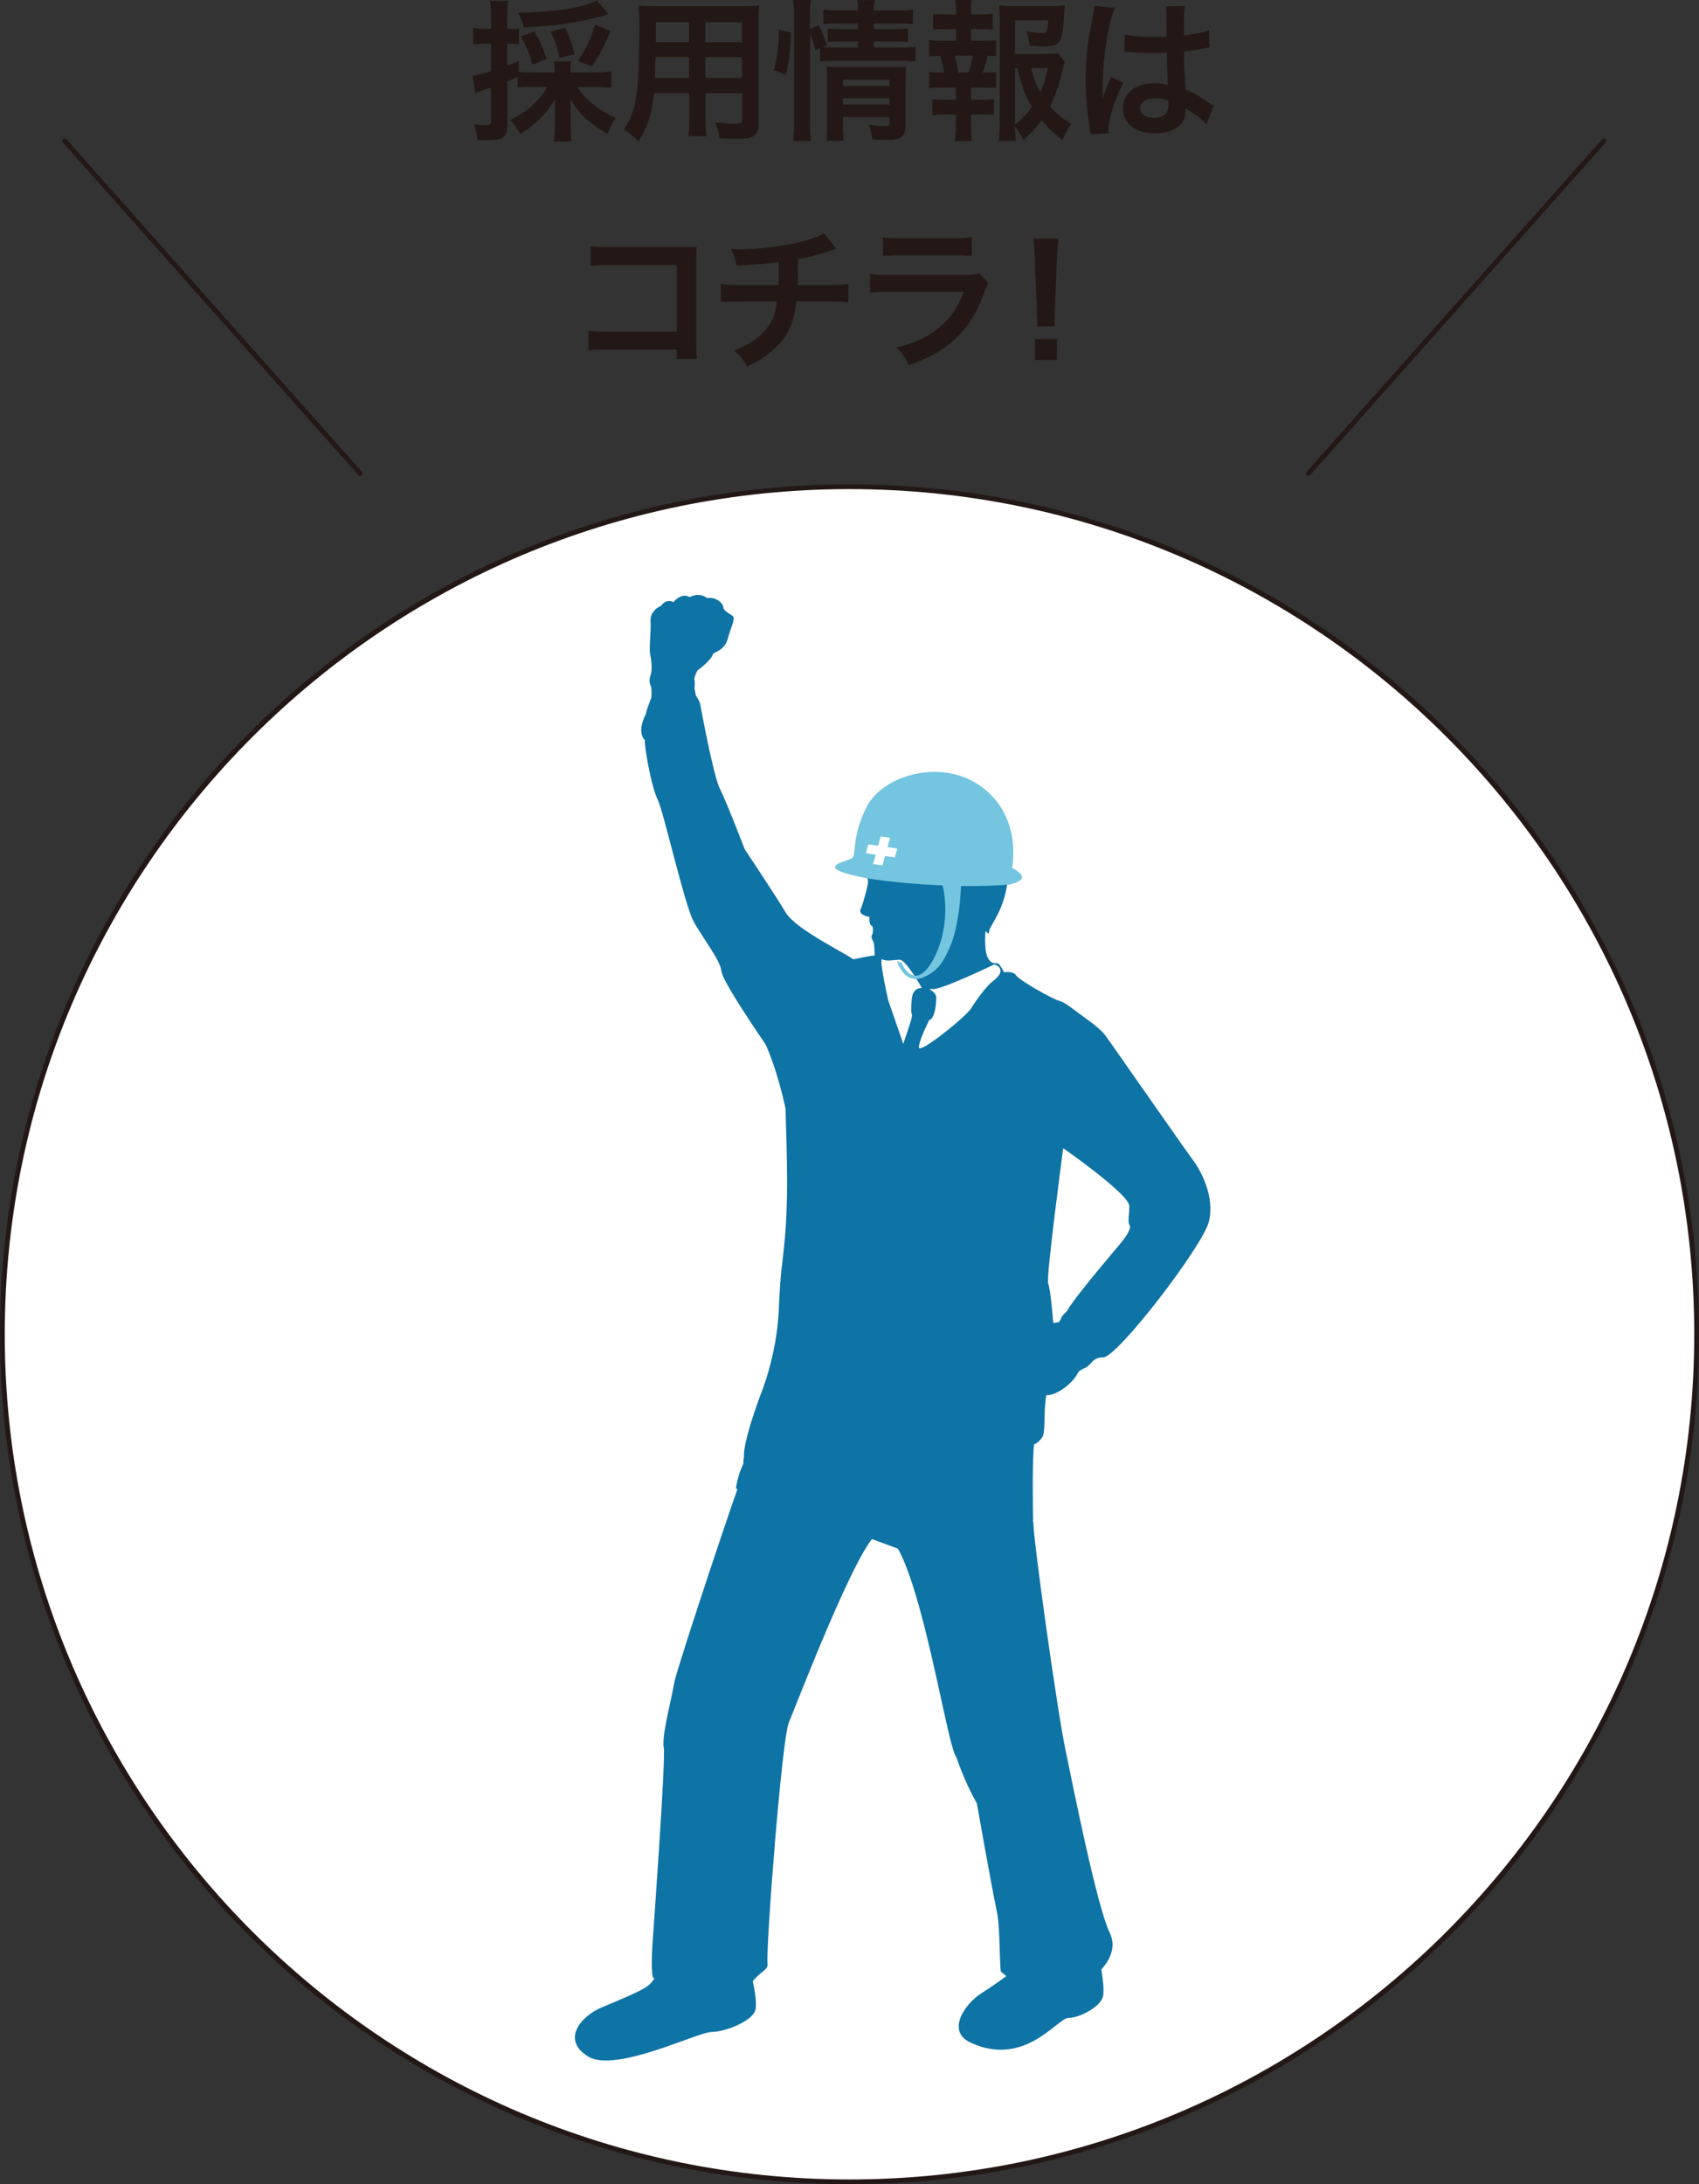
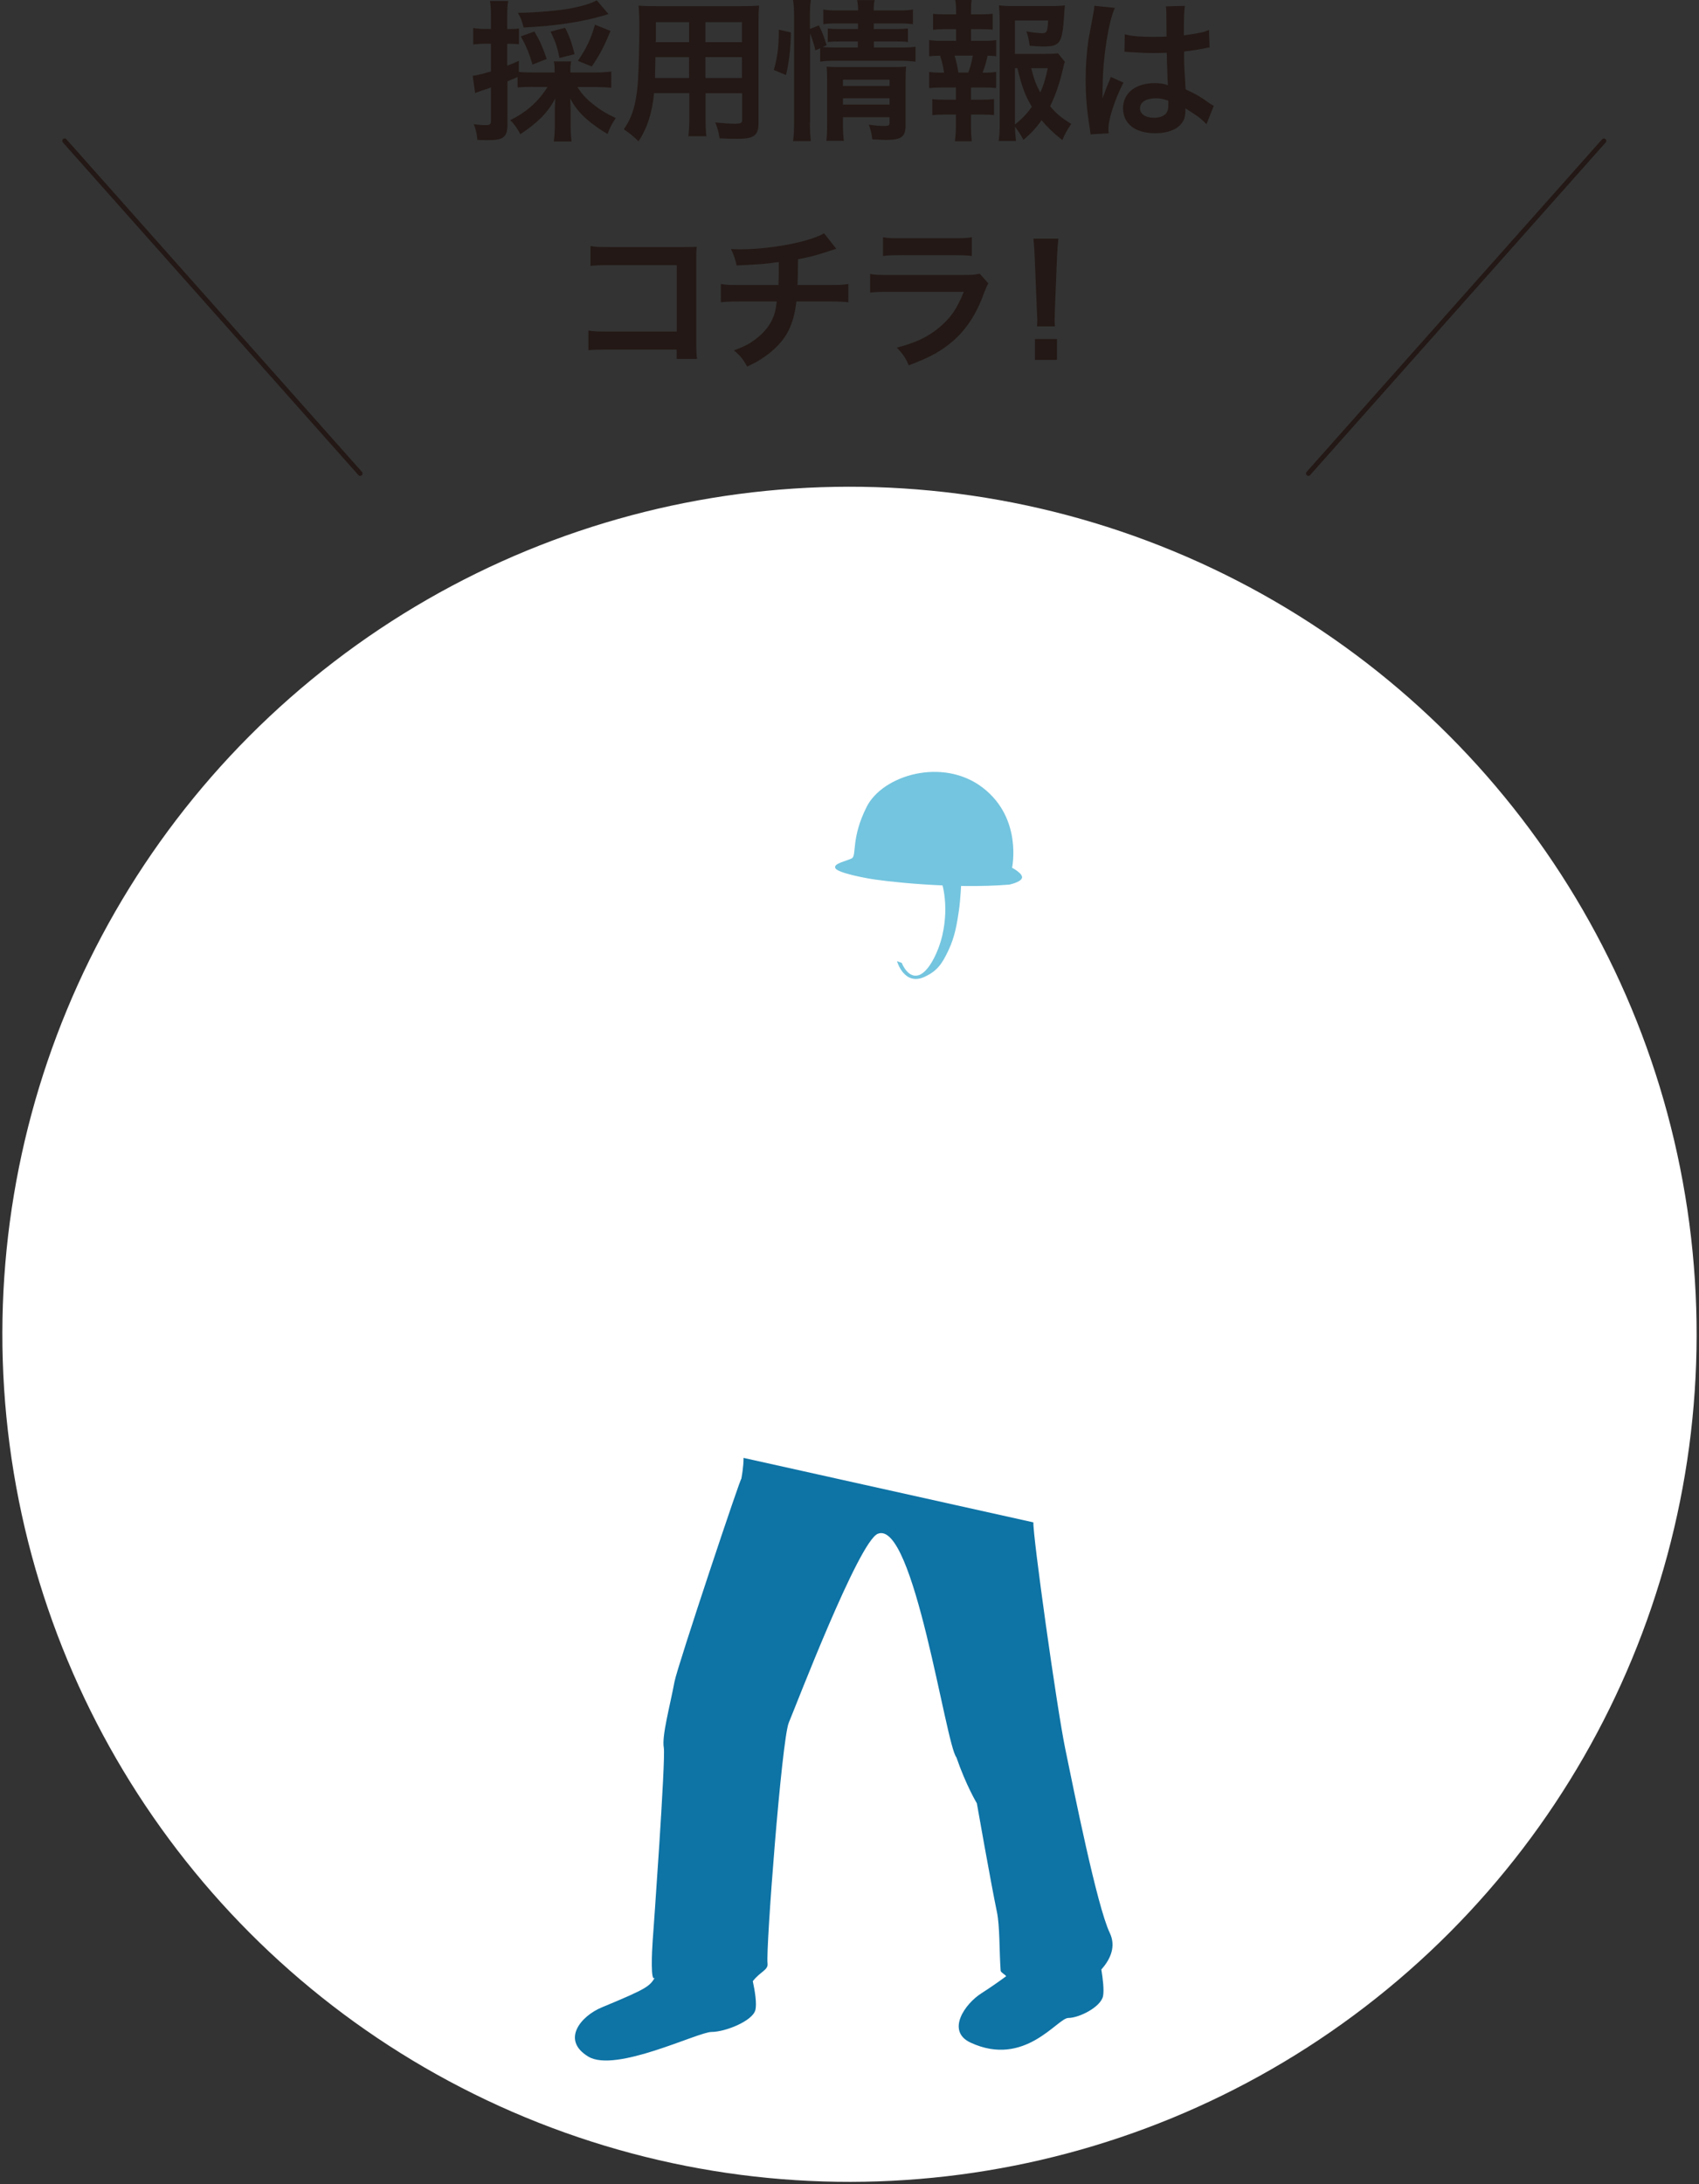
<svg xmlns="http://www.w3.org/2000/svg" id="_レイヤー_2" viewBox="0 0 178.5 229.36">
  <rect x="0" y="0" width="178.5" height="229.36" fill="#333333" stroke="none" />
  <defs>
    <style>.cls-1{fill:#fff;}.cls-2{fill:#231815;}.cls-3{fill:#0e73a5;}.cls-4{fill:#74c5df;}.cls-5{fill:none;stroke:#231815;stroke-linecap:round;stroke-linejoin:round;stroke-width:.5px;}</style>
  </defs>
  <g id="_レイヤー_2-2">
    <g>
      <g>
        <circle class="cls-1" cx="89.25" cy="140.11" r="89" transform="translate(-74.35 168.95) rotate(-67.5)" />
-         <path class="cls-2" d="m89.25,51.36c48.94,0,88.75,39.81,88.75,88.75s-39.81,88.75-88.75,88.75S.5,189.05.5,140.11,40.31,51.36,89.25,51.36m0-.5C39.96,50.86,0,90.82,0,140.11s39.96,89.25,89.25,89.25,89.25-39.96,89.25-89.25-39.96-89.25-89.25-89.25h0Z" />
      </g>
      <g>
        <line class="cls-5" x1="37.84" y1="49.72" x2="6.79" y2="14.79" />
        <line class="cls-5" x1="137.46" y1="49.72" x2="168.51" y2="14.79" />
        <g>
          <path class="cls-2" d="m55.98,9.12c-.69,0-1.12.02-1.6.06v-1.09q-.7.3-1.07.45v4.61c0,.66-.13,1.02-.42,1.25-.29.24-.77.32-1.78.32-.27,0-.5-.02-.96-.03-.06-.7-.14-1.02-.37-1.65.56.08.86.1,1.26.1.45,0,.54-.1.54-.48v-3.47c-.51.18-.54.19-1.02.34-.26.1-.43.16-.64.24l-.26-1.81c.51-.06,1.07-.21,1.92-.46v-2.91h-.69c-.37,0-.74.03-1.17.08v-1.73c.38.06.74.1,1.2.1h.66v-1.31c0-.77-.02-1.12-.1-1.63h1.91c-.08.5-.1.86-.1,1.62v1.33h.35c.4,0,.62-.02.88-.06v1.66c-.27-.03-.48-.05-.88-.05h-.35v2.3c.5-.19.67-.26,1.22-.51v1.17c.38.03.77.05,1.46.05h2.3v-.18c0-.45-.02-.7-.08-.98h1.82c-.06.27-.08.5-.08.98v.18h2.71c.58,0,1.12-.03,1.58-.1v1.71c-.46-.05-1.04-.08-1.58-.08h-1.98c.51.77.91,1.22,1.6,1.76.74.61,1.5,1.07,2.43,1.49-.43.67-.62,1.02-.86,1.68-.75-.43-1.57-1.01-2.22-1.58-.74-.66-1.22-1.26-1.71-2.15.03.48.05.83.05,1.2v1.66c0,.66.03,1.15.1,1.66h-1.86c.06-.53.1-1.07.1-1.68v-1.62c0-.38.02-.64.05-1.22-.8,1.49-1.83,2.53-3.67,3.75-.34-.64-.64-1.06-1.06-1.47,1.71-.85,2.95-1.95,3.92-3.49h-1.55Zm7.96-7.64c-.14.03-.18.05-.37.11-2.43.72-5.06,1.12-8.55,1.3-.21-.77-.3-1.01-.61-1.54,1.84-.02,4.15-.21,5.62-.48,1.09-.21,2.08-.51,2.67-.83l1.23,1.44Zm-7.99,5.3c-.38-1.26-.66-1.94-1.23-2.96l1.42-.51c.59.98.83,1.54,1.3,2.88l-1.49.59Zm2.83-.69c-.22-1.12-.4-1.66-.93-2.77l1.52-.4c.43.83.71,1.58.99,2.77l-1.58.4Zm1.94.29c.93-1.38,1.33-2.22,1.79-3.79l1.63.66c-.69,1.68-1.15,2.54-1.97,3.73l-1.46-.59Z" />
          <path class="cls-2" d="m68.72,9.78c-.22,2.13-.71,3.63-1.63,5.06-.67-.64-.9-.82-1.55-1.26.58-.83.94-1.68,1.17-2.71.16-.75.27-1.58.32-2.45.08-1.34.14-3.62.14-5.51,0-1.15-.02-1.67-.08-2.32.56.05.98.06,1.84.06h8.98c.9,0,1.34-.02,1.84-.06-.05.54-.06.94-.06,1.81v10.52c0,1.33-.48,1.66-2.3,1.66-.5,0-1.31-.03-1.79-.06-.08-.61-.19-.99-.45-1.66.8.08,1.5.13,2.02.13.66,0,.8-.06.8-.4v-2.8h-3.84v2.62c0,.93.02,1.44.08,1.9h-1.89c.06-.48.1-.94.1-1.89v-2.64h-3.68Zm3.68-3.78h-3.54c0,.46-.02.78-.02,1.01-.02.75-.02.86-.02,1.18h3.57v-2.19Zm0-3.67h-3.49v1.65l-.02.45h3.51v-2.1Zm5.55,2.1v-2.1h-3.84v2.1h3.84Zm0,3.76v-2.19h-3.84v2.19h3.84Z" />
          <path class="cls-2" d="m81.3,7.35c.4-1.41.51-2.4.53-4.23l1.26.29c-.03,1.74-.18,3.07-.51,4.47l-1.28-.53Zm3.79,5.49c0,.83.03,1.39.1,1.98h-1.87c.08-.54.11-1.26.11-2.03V1.71c0-.7-.03-1.15-.11-1.71h1.87c-.08.56-.1.96-.1,1.71v1.33l.94-.37c.4.8.43.9.82,2.08l-.43.19c.4.03.72.05,1.34.05h2.37v-.64h-1.82c-.62,0-.9.02-1.34.06v-1.42c.42.05.7.06,1.36.06h1.81v-.59h-2.06c-.85,0-1.15.02-1.58.08v-1.54c.46.08.8.1,1.67.1h1.98c0-.48-.02-.72-.1-1.09h1.84c-.08.38-.1.59-.1,1.09h2.45c.88,0,1.2-.02,1.67-.1v1.54c-.46-.06-.86-.08-1.63-.08h-2.48v.59h2.26c.69,0,.94-.02,1.33-.06v1.42c-.38-.05-.7-.06-1.36-.06h-2.22v.64h2.8c.77,0,1.15-.02,1.58-.08v1.57c-.48-.06-.93-.1-1.58-.1h-6.82c-.79,0-1.17.02-1.62.1v-1.41l-.5.22c-.16-.67-.32-1.17-.56-1.78v9.32Zm3.47.13c0,.78.03,1.34.1,1.82h-1.84c.06-.53.08-.9.08-1.82v-4.61c0-.61-.02-.91-.05-1.36.38.03.72.05,1.28.05h5.63c.7,0,1.1-.02,1.44-.06-.05.38-.06.86-.06,1.65v4.51c0,1.22-.43,1.54-2.05,1.54-.35,0-.66-.02-1.44-.06-.1-.69-.16-.96-.37-1.54.66.1,1.17.14,1.57.14.51,0,.61-.06.61-.38v-.54h-4.9v.67Zm4.9-3.94v-.66h-4.9v.66h4.9Zm0,1.95v-.66h-4.9v.66h4.9Z" />
          <path class="cls-2" d="m103.27,4.29c.67,0,.96-.02,1.39-.08v1.7c-.3-.05-.51-.05-.9-.06-.18.77-.26,1.07-.53,1.78h.19c.58,0,.88-.02,1.23-.08v1.7c-.43-.05-.77-.06-1.39-.06h-1.25v1.28h1.09c.61,0,.93-.02,1.33-.06v1.68c-.42-.05-.74-.06-1.33-.06h-1.09v1.17c0,.53.03,1.12.08,1.63h-1.76c.06-.53.1-1.01.1-1.63v-1.17h-1.15c-.61,0-.88.02-1.33.06v-1.68c.4.05.72.06,1.33.06h1.15v-1.28h-1.42c-.61,0-.94.02-1.39.06v-1.7c.4.06.66.08,1.39.08h.18c-.1-.64-.19-1.07-.42-1.78-.53,0-.78.02-1.15.06v-1.7c.42.06.75.08,1.39.08h1.44v-1.23h-1.09c-.58,0-.9.02-1.33.06v-1.67c.38.05.69.06,1.33.06h1.09v-.29c0-.45-.03-.99-.1-1.22h1.73c-.05.37-.06.7-.06,1.22v.29h.94c.64,0,.94-.02,1.33-.06v1.67c-.42-.05-.77-.06-1.33-.06h-.94v1.23h1.25Zm-1.54,3.33c.21-.54.35-1.1.48-1.78h-1.92c.22.77.29,1.07.4,1.78h1.04Zm10.15-1.14c-.08.21-.11.3-.19.7-.34,1.47-.82,2.9-1.36,3.97.62.77,1.15,1.2,2.21,1.86-.5.77-.66,1.07-.93,1.7-.93-.74-1.47-1.25-2.18-2.08-.56.78-1.09,1.36-1.9,2.06-.3-.56-.53-.9-.9-1.39.02.64.05.96.11,1.5h-1.82c.1-.67.11-1.07.11-1.9V2.19c0-.58-.03-1.2-.08-1.63.46.06.91.08,1.5.08h3.94c.72,0,1.22-.03,1.49-.08-.05.46-.06.66-.08,1.04-.19,2.94-.42,3.28-2.18,3.28-.43,0-.72-.02-1.44-.08-.1-.7-.16-.99-.35-1.5.64.11,1.3.19,1.65.19.5,0,.58-.16.64-1.34h-3.49v3.51h3.01c.77,0,1.18-.02,1.52-.06l.72.9Zm-5.25,6.59c.74-.58,1.26-1.12,1.78-1.86-.69-1.14-1.01-1.98-1.52-4.05h-.26v5.91Zm1.71-5.91c.27,1.1.51,1.75.96,2.55.34-.75.54-1.39.78-2.55h-1.75Z" />
          <path class="cls-2" d="m114.57,14.09c-.02-.16-.02-.26-.08-.62-.3-1.87-.43-3.41-.43-5.09,0-1.44.1-2.85.3-4.24q.08-.48.43-2.29c.11-.56.18-1.02.18-1.18v-.06l2.16.22c-.66,1.39-1.26,5.25-1.28,8.04q-.02.58-.02.83v.26c0,.13,0,.16-.02.34h.02q.08-.18.19-.46c.03-.11.11-.29.19-.54q.14-.34.3-.72s.05-.1.19-.5l1.33.59c-.94,1.86-1.58,3.84-1.58,4.9,0,.11,0,.13.03.43l-1.92.11Zm3.62-10.48c.75.19,1.58.26,2.9.26.56,0,.91,0,1.47-.03,0-.94-.02-1.74-.02-2.4,0-.35-.02-.59-.05-.77l2-.05c-.08.45-.11,1.22-.11,2.35v.74c.83-.1,1.54-.22,2.16-.38q.1-.03.35-.13l.13-.03.06,1.81c-.16.02-.18.02-.46.08-.54.11-1.38.26-2.22.35v.35c0,.9,0,.93.16,3.62,1.15.54,1.55.77,2.51,1.46.21.14.29.19.45.27l-.77,1.94c-.27-.32-.75-.74-1.2-1.02-.54-.35-.91-.59-1.01-.66v.22c0,.35-.05.67-.13.9-.37.94-1.49,1.5-3.04,1.5-2.1,0-3.38-.99-3.38-2.62s1.36-2.64,3.3-2.64c.59,0,.99.06,1.42.22-.05-.4-.06-1.18-.13-3.41-.64.02-1.02.03-1.44.03-.59,0-1.23-.02-1.99-.08-.22,0-.4-.02-.48-.02-.14-.02-.24-.02-.27-.02-.08-.02-.13-.02-.16-.02-.02,0-.05,0-.1.02l.03-1.84Zm3.25,6.71c-1.02,0-1.67.4-1.67,1.06,0,.59.58.99,1.47.99.59,0,1.06-.18,1.3-.5.14-.19.21-.43.21-.86v-.43c-.53-.19-.83-.26-1.31-.26Z" />
          <path class="cls-2" d="m63.79,36.71c-1.1,0-1.49.02-1.97.06v-2.06c.59.1.88.11,2,.11h7.28v-6.98h-7.01c-1.14,0-1.47.02-2.05.08v-2.08c.59.1.9.11,2.07.11h7.7q.83,0,1.39-.03c-.05.43-.05.59-.05,1.33v8.79c0,.8.02,1.25.08,1.65h-2.14v-.98h-7.3Z" />
          <path class="cls-2" d="m87.85,26.13q-.19.05-1.34.43c-.91.29-1.42.42-2.67.66q-.02,2.16-.05,2.71h3.39c1.09,0,1.36-.02,1.95-.11v1.92c-.59-.06-.9-.08-1.92-.08h-3.54c-.18,1.49-.51,2.56-1.07,3.49s-1.49,1.82-2.61,2.54c-.45.29-.75.46-1.49.8-.46-.82-.72-1.12-1.39-1.7,1.15-.42,1.76-.75,2.48-1.34.96-.77,1.57-1.68,1.84-2.72.06-.27.11-.54.18-1.07h-3.95c-1.02,0-1.33.02-1.92.08v-1.92c.59.1.87.11,1.95.11h4.1c.03-.67.03-1.3.03-2.42-1.3.19-1.79.24-4.43.37-.16-.72-.24-.96-.59-1.73.5.03.75.03.99.03,2.15,0,4.88-.37,6.85-.93.93-.27,1.39-.45,1.94-.75l1.28,1.63Z" />
          <path class="cls-2" d="m103.83,29.76c-.16.29-.26.51-.45,1.01-.83,2.35-2.05,4.13-3.71,5.41-1.14.88-2.18,1.42-4.19,2.18-.35-.8-.54-1.07-1.25-1.86,1.95-.5,3.22-1.09,4.45-2.11,1.18-.99,1.87-1.97,2.58-3.75h-7.79c-1.07,0-1.47.02-2.05.08v-1.95c.61.1.96.11,2.08.11h7.62c.99,0,1.31-.03,1.81-.14l.91,1.02Zm-11.06-4.85c.53.1.86.11,1.87.11h5.59c1.01,0,1.34-.02,1.87-.11v1.97c-.5-.06-.8-.08-1.84-.08h-5.65c-1.04,0-1.34.02-1.84.08v-1.97Z" />
          <path class="cls-2" d="m108.95,34.28c.02-.34.03-.5.03-.69q0-.18-.05-1.14l-.22-5.44c-.03-.7-.08-1.5-.14-1.95h2.62c-.05.43-.11,1.26-.14,1.95l-.22,5.44q-.03.93-.03,1.15c0,.19,0,.35.03.67h-1.87Zm-.22,3.51v-2.19h2.32v2.19h-2.32Z" />
        </g>
      </g>
      <g>
        <path class="cls-3" d="m78.12,153.09c0,.22,0,.92-.24,2.23.18-.96-6.71,19.66-7.01,21.25-.51,2.71-1.35,5.71-1.13,6.95.21,1.24-1.1,19.39-1.17,20.31-.07.91-.26,4.63.27,3.78-.61.98-.76,1.17-5.59,3.17-2.26.93-4.31,3.45-1.44,5.18,2.88,1.73,11.51-2.59,12.95-2.59s4.31-1.15,4.6-2.3c.17-.67-.05-2.02-.27-3.03.82-1.04,1.64-1.17,1.55-1.87-.19-1.54,1.49-23.49,2.23-25.27.75-1.78,7.35-19.02,9.35-19.84,3.79-1.55,7.14,22.17,8.26,23.47,1.02,2.96,2.15,4.83,2.15,4.83,0,0,1.48,8.41,2.11,11.42.31,1.49.24,4.01.39,6.16.01.18.5.42.58.58-.79.58-1.72,1.23-2.6,1.79-1.73,1.09-3.74,3.97-1.14,5.18,5.71,2.65,9.13-2.59,10.27-2.59s3.42-1.15,3.65-2.3c.12-.62-.02-1.81-.18-2.79,1.02-1.14,1.54-2.48.88-3.85-1.35-2.83-3.77-14.96-4.67-19.31-.9-4.35-3.44-22.57-3.35-23.79" />
-         <path class="cls-3" d="m108.59,167.92c.2-.65-.32-12.94.05-16.26.37-.1.68-.5.82-.68.45-.57.12-2.51.47-4.48.02,0,.03,0,.05,0,.94.06,2.66-1.14,3.24-2.29.29-.57,1.1-.45,1.34-1.13-.3.88.09-.63,1.32-.54,1.44.1,10.46-11.66,11.12-14.23.66-2.58-.8-5.32-1.6-6.4-1.11-1.5-8.8-12.56-9.27-13.18-.67-.87-1.98-1.72-3.12-2.57-.44-.33-1.21-.95-1.82-1.1-.61-.16-4.11-2.12-4.43-2.63-.32-.51-1.29-.33-1.29-.33,0,0-.11-.33-.45-.77-.33-.44-.65.15-1.17-.63-.52-.78-.31-2.94-.31-2.94,0,0,.4.52.38.05-.01-.47,1.2-1.73,1.75-4.16.59-2.59.3-6.55-1.48-8.43-.57-2.19-3.65-3.23-6.21-3.42-2.22-.38-4.53,1.04-4.53,1.04-1.45.9-4.89,4.36-2.58,6.74-.04.31.07.47,0,1.16-.1.88.42,1.31.31,2.08-.05.34-.53,2.19-.75,2.63-.22.44.29.74.91.83,0,0-.04.86.19.89.23.03.22.73.11.96-.18.21,0,.55.13.8.12.25.12,1.42.12,1.42-.22-.11-4.36.9-5.29.94l-2.18,1.87-4.62,2.42s-.17,2.42.5,3.8c1.4,2.94,2.24,7.07,2.24,7.07-.03.34.21,5.46.14,9.18-.02,1.1-.07,2.73-.21,4.27-.06.64-.2,2.11-.32,3.03-.12.93-.21,2.01-.34,4.78-.23,4.78-1.92,8.79-1.92,8.79,0,0-2.25,5.94-1.62,6.88-.05.21-.62.87-.96,2.92m-1.49-54.27c.02,1.12,5.9,9.51,5.9,9.51l3.09-3.37s5.48-6.82,4.91-7.37-6.09-3.17-7.16-4.96-4.31-6.65-4.31-6.65c-.15-.36-1.92-4.99-2.6-6.32-.69-1.33-2.01-8.51-2.08-8.9-.07-.39-.46-.92-.46-.92l-.15-.78s.08-.54,0-.86c-.07-.31.32-1.01.32-1.01,0,0,1.49-1.07,1.65-1.77.94-.46,1.33-.76,1.57-1.69.24-.93.8-2.01.49-2.25-.31-.24-1.01-.55-1-.94,0-.39-.77-1.1-1.7-.95-.85-.63-1.63-.17-1.87-.1-.62-.47-1.56.29-1.64.53-.7-.32-1.09.07-1.32.38-.7.3-1.18.92-1.11,1.7.07.78-.18,2.8-.04,3.42.15.62.22,1.71.06,2.1-.16.39-.16.85-.01,1.17.15.31.07,1.27.07,1.27,0,0-.56,1.39-.57,1.7-1.04,2.04-.09,2.77-.09,2.77-.18-.1.56,4.68,1.35,6.28.6,1.22,2.77,10.87,3.74,12.72.8,1.52,2.92,4.19,2.94,5.31Zm19.97,4.82c-.14.61-.89,2.76-.89,2.76l-1.58-4.56s-1.04-4.57-.62-4.32c.42.26,1.2.06,1.84.05.64-.01,2.32,2.98,2.32,2.98,0,0-.98-.16-1.08,1.23-.15,2.03.14,1.25,0,1.85Zm8.48-3.78c-.63.46-1.73,1.99-2.25,2.83-.51.84-5.51,4.88-5.48,4.08.02-.79,1.09-2.87,1.09-2.87.56-.14.72-1.52.74-2.32.02-.79-1.29-.99-.35-.93.94.06,6.45-2.59,6.45-2.59,0,0,1.59.47-.2,1.79Zm14.42,25.63c.25.5-1.12,2.05-1.12,2.05,0,0-4.69,5.49-5.43,6.86-.09.17-.65.58-.63.8l-.24.42s-.25.04-.61.1c-.02-.24-.3-3.65-.54-4.14-.25-.5,1.58-14.22,1.58-14.22,0,0,6.96,4.83,6.95,6.09-.01,1.25-.21,1.54.04,2.04Z" />
        <g>
          <path class="cls-4" d="m106.04,92.89s1.2-.24,1.33-.7c.13-.46-1.04-1.07-1.04-1.07,0,0,1.12-5.17-3.07-8.4-4.2-3.23-10.53-1.33-12.21,2.01-1.68,3.34-1.01,5.12-1.57,5.41-.56.29-2.02.54-1.7,1.05.32.51,3.37,1.04,3.37,1.04,1.62.32,8.99,1.15,14.9.66Z" />
          <path class="cls-4" d="m94.74,101.11s.6,1.6,1.72,1.31c1.12-.29,2.15-2.52,2.54-4.19.79-3.43-.15-5.86-.15-5.86l2.15.09s-.08,2-.26,3.19c-.2,1.34-.41,2.68-1.07,4.09-.69,1.48-1.2,2.2-2.48,2.81-2.2,1.06-2.95-1.62-2.95-1.62" />
        </g>
-         <polygon class="cls-1" points="92.53 87.83 92.26 88.81 91.23 88.67 90.97 89.6 92.01 89.75 91.73 90.73 92.71 90.87 92.98 89.89 94.01 90.03 94.27 89.1 93.24 88.95 93.51 87.97 92.53 87.83" />
      </g>
    </g>
  </g>
</svg>